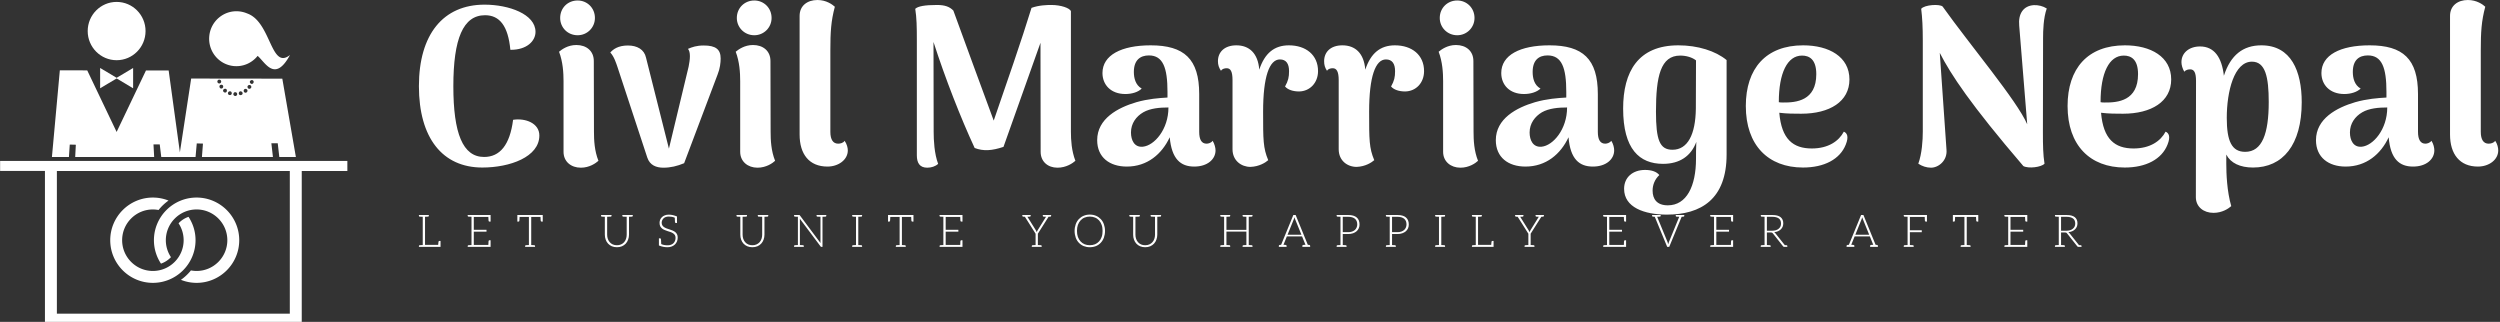
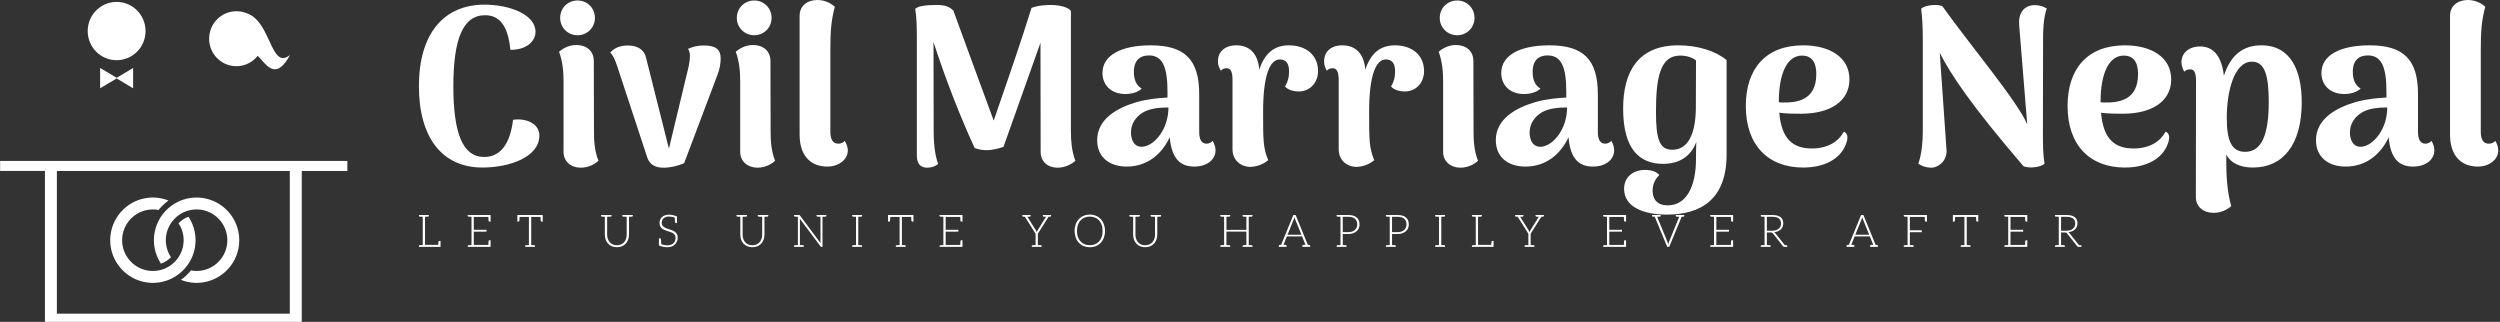
<svg xmlns="http://www.w3.org/2000/svg" data-v-423bf9ae="" viewBox="0 0 699 90" class="iconLeftSlogan">
  <rect x="0" y="0" width="699" height="90" fill="#333333" stroke="none" />
  <g data-v-423bf9ae="" id="5d439230-d9aa-4137-a0f4-a9e3f1180db6" fill="white" transform="matrix(4.478,0,0,4.478,114.173,-21.313)">
    <path d="M4.62 15.22C6.34 15.22 8.18 14.56 8.18 13.22C8.18 12.45 7.31 12.12 6.54 12.24C6.34 13.82 5.71 14.56 4.73 14.56C3.40 14.56 2.81 13.09 2.81 10.14C2.81 7.18 3.42 5.71 4.79 5.71C5.70 5.71 6.23 6.38 6.37 7.87C7.41 7.88 7.94 7.31 7.94 6.75C7.94 5.64 6.27 5.05 4.76 5.05C2.18 5.05 0.66 6.90 0.66 10.14C0.66 13.37 2.13 15.22 4.62 15.22ZM10.57 6.96C11.17 6.96 11.65 6.48 11.65 5.88C11.65 5.26 11.17 4.79 10.57 4.79C9.95 4.79 9.48 5.26 9.48 5.88C9.48 6.48 9.95 6.96 10.57 6.96ZM11.59 12.98L11.58 8.57C11.58 7.94 11.12 7.57 10.49 7.57C9.95 7.57 9.58 7.85 9.41 7.99C9.65 8.62 9.69 9.30 9.69 9.83L9.69 14.24C9.69 14.85 10.16 15.23 10.77 15.23C11.31 15.23 11.70 14.95 11.87 14.80C11.62 14.18 11.59 13.51 11.59 12.98ZM18.45 7.60C17.99 7.60 17.72 7.70 17.46 7.81C17.54 7.91 17.58 8.05 17.58 8.27C17.58 8.50 17.54 8.69 17.50 8.92L16.27 14.04L14.84 8.36C14.73 7.85 14.29 7.60 13.71 7.60C13.10 7.60 12.78 7.84 12.61 8.04C12.85 8.29 12.98 8.72 13.06 8.95L14.92 14.60C15.08 15.08 15.48 15.23 15.93 15.23C16.37 15.23 16.79 15.13 17.22 14.95L19.31 9.41C19.46 9.04 19.50 8.67 19.50 8.41C19.50 7.84 19.19 7.60 18.45 7.60ZM21.60 6.96C22.20 6.96 22.68 6.48 22.68 5.88C22.68 5.26 22.20 4.79 21.60 4.79C20.99 4.79 20.51 5.26 20.51 5.88C20.51 6.48 20.99 6.96 21.60 6.96ZM22.62 12.98L22.61 8.57C22.61 7.94 22.15 7.57 21.52 7.57C20.99 7.57 20.61 7.85 20.44 7.99C20.68 8.62 20.72 9.30 20.72 9.83L20.72 14.24C20.72 14.85 21.20 15.23 21.80 15.23C22.34 15.23 22.74 14.95 22.90 14.80C22.65 14.18 22.62 13.51 22.62 12.98ZM26.17 15.16C26.85 15.16 27.44 14.74 27.44 14.15C27.44 13.99 27.38 13.75 27.24 13.55C27.16 13.69 26.96 13.73 26.84 13.73C26.52 13.73 26.35 13.48 26.35 12.99L26.35 7.91C26.35 6.75 26.39 6.08 26.63 5.18C26.47 5.04 26.10 4.76 25.54 4.76C24.91 4.76 24.43 5.12 24.43 5.75L24.43 13.16C24.43 14.39 25.03 15.16 26.17 15.16ZM41.37 12.98L41.37 5.46C41.30 5.26 40.74 5.07 40.15 5.07C39.89 5.07 39.38 5.08 38.91 5.25C38.33 7.15 37.28 10.18 36.55 12.29C35.73 10.09 34.89 7.76 34.03 5.42C33.80 5.18 33.50 5.07 33.01 5.07C32.24 5.07 31.82 5.15 31.65 5.31C31.74 5.88 31.75 6.43 31.75 7.27L31.75 14.46C31.75 14.92 31.92 15.23 32.40 15.23C32.65 15.23 32.91 15.15 33.08 14.99C32.84 14.36 32.80 13.51 32.80 12.99L32.79 7.38C33.52 9.65 34.50 12.15 35.36 14C35.91 14.21 36.44 14.17 37.16 13.93L39.47 7.43L39.48 14.24C39.48 14.85 39.93 15.23 40.53 15.23C41.08 15.23 41.48 14.95 41.65 14.80C41.41 14.18 41.37 13.51 41.37 12.98ZM50.22 13.55C50.12 13.69 49.94 13.73 49.84 13.73C49.53 13.73 49.38 13.48 49.38 12.99L49.38 10.63C49.38 8.44 48.44 7.59 46.35 7.59C44.52 7.59 43.34 8.20 43.34 9.32C43.34 10.05 43.86 10.63 44.77 10.63C45.18 10.63 45.57 10.51 45.79 10.29C45.40 10.07 45.30 9.63 45.30 9.25C45.30 8.51 45.70 8.22 46.24 8.22C47.12 8.22 47.40 8.99 47.40 10.50L47.40 10.85C46.87 10.88 46.20 10.93 45.46 11.14C44.30 11.48 43.01 12.17 43.01 13.51C43.01 14.59 43.79 15.16 44.86 15.16C46.14 15.16 47.05 14.38 47.54 13.33C47.66 14.69 48.22 15.16 49.07 15.16C49.90 15.16 50.40 14.70 50.40 14.15C50.40 13.99 50.34 13.75 50.22 13.55ZM45.86 13.92C45.33 13.97 45.12 13.51 45.12 13.03C45.12 12.47 45.44 12.03 45.89 11.77C46.33 11.52 46.91 11.47 47.46 11.47C47.46 12.84 46.58 13.85 45.86 13.92ZM54.98 7.59C54.07 7.59 53.47 8.08 53.13 9.11C53.05 8.08 52.50 7.59 51.70 7.59C50.96 7.59 50.55 8.01 50.55 8.58C50.55 8.81 50.61 8.99 50.74 9.18C50.82 9.04 51.00 9.02 51.10 9.02C51.34 9.02 51.46 9.23 51.46 9.76L51.46 14.08C51.46 14.78 52.00 15.18 52.58 15.18C53.13 15.16 53.52 14.91 53.69 14.76C53.37 14 53.37 13.50 53.37 11.73C53.37 9.55 53.76 8.47 54.42 8.47C54.81 8.47 54.99 8.74 54.99 9.20C54.99 9.58 54.94 9.80 54.74 10.16C54.91 10.36 55.23 10.47 55.62 10.47C56.29 10.46 56.80 9.93 56.80 9.20C56.80 8.19 56.04 7.59 54.98 7.59ZM61.60 7.59C60.69 7.59 60.09 8.08 59.75 9.11C59.67 8.08 59.12 7.59 58.32 7.59C57.58 7.59 57.18 8.01 57.18 8.58C57.18 8.81 57.23 8.99 57.36 9.18C57.44 9.04 57.62 9.02 57.72 9.02C57.96 9.02 58.09 9.23 58.09 9.76L58.09 14.08C58.09 14.78 58.62 15.18 59.21 15.18C59.75 15.16 60.14 14.91 60.31 14.76C59.99 14 59.99 13.50 59.99 11.73C59.99 9.55 60.38 8.47 61.04 8.47C61.43 8.47 61.61 8.74 61.61 9.20C61.61 9.58 61.56 9.80 61.36 10.16C61.53 10.36 61.85 10.47 62.24 10.47C62.92 10.46 63.42 9.93 63.42 9.20C63.42 8.19 62.66 7.59 61.60 7.59ZM65.49 6.96C66.09 6.96 66.57 6.48 66.57 5.88C66.57 5.26 66.09 4.79 65.49 4.79C64.88 4.79 64.40 5.26 64.40 5.88C64.40 6.48 64.88 6.96 65.49 6.96ZM66.51 12.98L66.50 8.57C66.50 7.94 66.04 7.57 65.41 7.57C64.88 7.57 64.50 7.85 64.33 7.99C64.57 8.62 64.61 9.30 64.61 9.83L64.61 14.24C64.61 14.85 65.09 15.23 65.69 15.23C66.23 15.23 66.63 14.95 66.79 14.80C66.54 14.18 66.51 13.51 66.51 12.98ZM75.11 13.55C75.01 13.69 74.83 13.73 74.73 13.73C74.42 13.73 74.27 13.48 74.27 12.99L74.27 10.63C74.27 8.44 73.33 7.59 71.25 7.59C69.41 7.59 68.24 8.20 68.24 9.32C68.24 10.05 68.75 10.63 69.66 10.63C70.07 10.63 70.46 10.51 70.69 10.29C70.29 10.07 70.20 9.63 70.20 9.25C70.20 8.51 70.59 8.22 71.13 8.22C72.02 8.22 72.30 8.99 72.30 10.50L72.30 10.85C71.76 10.88 71.09 10.93 70.35 11.14C69.19 11.48 67.90 12.17 67.90 13.51C67.90 14.59 68.68 15.16 69.75 15.16C71.04 15.16 71.95 14.38 72.44 13.33C72.55 14.69 73.11 15.16 73.96 15.16C74.79 15.16 75.29 14.70 75.29 14.15C75.29 13.99 75.24 13.75 75.11 13.55ZM70.76 13.92C70.22 13.97 70.01 13.51 70.01 13.03C70.01 12.47 70.34 12.03 70.78 11.77C71.22 11.52 71.81 11.47 72.35 11.47C72.35 12.84 71.47 13.85 70.76 13.92ZM78.58 18.16C80.72 18.16 82.31 17.19 82.31 14.41L82.31 8.51C81.62 7.94 80.51 7.59 79.30 7.59C76.78 7.59 75.85 9.24 75.85 11.54C75.85 14.07 76.87 14.99 78.34 14.99C79.39 14.99 80.09 14.50 80.42 13.62C80.40 13.96 80.40 14.42 80.40 14.67C80.40 16.39 79.81 17.58 78.64 17.58C77.95 17.58 77.69 17.18 77.69 16.66C77.69 16.30 77.83 15.95 78.11 15.69C77.94 15.48 77.63 15.37 77.22 15.37C76.45 15.37 75.91 15.83 75.91 16.55C75.91 17.71 77.17 18.16 78.58 18.16ZM78.93 14.11C78.13 14.11 77.90 13.50 77.90 11.73C77.90 9.52 78.19 8.23 79.41 8.23C79.79 8.23 80.16 8.34 80.40 8.53L80.39 11.54C80.37 13.16 79.88 14.11 78.93 14.11ZM89.63 12.98C89.32 13.57 88.66 14.03 87.63 14.03C86.46 14.03 85.74 13.45 85.60 11.80C86.09 11.86 86.53 11.86 86.97 11.86C88.75 11.86 89.98 11.10 89.98 9.72C89.98 8.30 88.70 7.59 87.09 7.59C84.77 7.59 83.51 9.03 83.51 11.38C83.51 13.83 84.91 15.22 87.08 15.22C88.41 15.22 89.39 14.70 89.75 13.79C89.96 13.27 89.82 13.06 89.63 12.98ZM87.02 8.23C87.47 8.23 87.91 8.46 87.91 9.39C87.91 11.05 86.66 11.17 85.83 11.16C85.74 11.16 85.65 11.16 85.57 11.14L85.57 11.13C85.57 9.32 86.10 8.23 87.02 8.23ZM95.07 15.23C95.55 15.23 96.10 14.78 96.04 14.11L95.62 8.06C96.31 9.41 97.54 11.28 100.84 15.13C101.16 15.30 101.96 15.20 102.16 14.98C102.07 14.41 102.06 13.86 102.06 13.02L102.07 7.13C102.07 6.68 102.09 5.88 102.30 5.29C102.07 5.14 101.77 5.07 101.50 5.08C100.83 5.12 100.51 5.63 100.58 6.36L101.08 12.52C100.45 11.05 97.50 7.56 95.80 5.17C95.63 5.00 94.67 5.05 94.46 5.31C94.53 5.88 94.56 6.45 94.56 7.29L94.56 12.98C94.56 13.50 94.51 14.35 94.28 14.98C94.50 15.13 94.79 15.23 95.07 15.23ZM109.72 12.98C109.41 13.57 108.75 14.03 107.72 14.03C106.55 14.03 105.83 13.45 105.69 11.80C106.18 11.86 106.62 11.86 107.06 11.86C108.84 11.86 110.07 11.10 110.07 9.72C110.07 8.30 108.79 7.59 107.18 7.59C104.86 7.59 103.60 9.03 103.60 11.38C103.60 13.83 105 15.22 107.17 15.22C108.50 15.22 109.48 14.70 109.84 13.79C110.05 13.27 109.91 13.06 109.72 12.98ZM107.11 8.23C107.56 8.23 108.00 8.46 108.00 9.39C108.00 11.05 106.75 11.17 105.92 11.16C105.83 11.16 105.74 11.16 105.66 11.14L105.66 11.13C105.66 9.32 106.19 8.23 107.11 8.23ZM115.70 7.59C114.56 7.59 113.78 8.19 113.36 9.49C113.23 8.34 112.76 7.66 111.87 7.66C111.19 7.66 110.71 8.06 110.71 8.64C110.71 8.81 110.77 9.04 110.89 9.24C110.98 9.11 111.16 9.09 111.26 9.09C111.51 9.09 111.62 9.31 111.62 9.81L111.61 17.07C111.61 17.68 112.10 18.05 112.71 18.05C113.26 18.05 113.65 17.78 113.82 17.63C113.55 16.70 113.51 15.60 113.51 14.97L113.51 14.41C113.78 14.94 114.37 15.22 115.18 15.22C117.03 15.22 118.22 13.82 118.22 11.14C118.22 9.20 117.56 7.59 115.70 7.59ZM114.69 14.24C113.85 14.24 113.54 13.57 113.54 12.12C113.54 10.47 114.00 8.61 115.11 8.61C115.95 8.61 116.16 9.56 116.16 11.13C116.16 13.10 115.75 14.24 114.69 14.24ZM126.32 13.55C126.22 13.69 126.04 13.73 125.94 13.73C125.64 13.73 125.48 13.48 125.48 12.99L125.48 10.63C125.48 8.44 124.54 7.59 122.46 7.59C120.62 7.59 119.45 8.20 119.45 9.32C119.45 10.05 119.97 10.63 120.88 10.63C121.28 10.63 121.67 10.51 121.90 10.29C121.51 10.07 121.41 9.63 121.41 9.25C121.41 8.51 121.80 8.22 122.35 8.22C123.23 8.22 123.51 8.99 123.51 10.50L123.51 10.85C122.98 10.88 122.30 10.93 121.56 11.14C120.40 11.48 119.11 12.17 119.11 13.51C119.11 14.59 119.90 15.16 120.96 15.16C122.25 15.16 123.16 14.38 123.65 13.33C123.76 14.69 124.32 15.16 125.17 15.16C126 15.16 126.50 14.70 126.50 14.15C126.50 13.99 126.45 13.75 126.32 13.55ZM121.97 13.92C121.44 13.97 121.23 13.51 121.23 13.03C121.23 12.47 121.55 12.03 122.00 11.77C122.43 11.52 123.02 11.47 123.56 11.47C123.56 12.84 122.68 13.85 121.97 13.92ZM129.22 15.16C129.91 15.16 130.49 14.74 130.49 14.15C130.49 13.99 130.44 13.75 130.30 13.55C130.21 13.69 130.02 13.73 129.89 13.73C129.57 13.73 129.40 13.48 129.40 12.99L129.40 7.91C129.40 6.75 129.44 6.08 129.68 5.18C129.53 5.04 129.15 4.76 128.59 4.76C127.96 4.76 127.48 5.12 127.48 5.75L127.48 13.16C127.48 14.39 128.09 15.16 129.22 15.16Z" />
  </g>
  <g data-v-423bf9ae="" id="4754cb15-d467-48e2-bc90-4fb7d72527ac" transform="matrix(1.086,0,0,1.086,-6.047,-11.997)" stroke="none" fill="white">
    <path d="M5.596 52.479v2.585h11.542v39.319h66.116V55.064H95v-2.585H5.596zm14.616 39.319V55.064h59.97v36.734h-59.97z" />
    <path d="M56.18 61.908c-6.055 0-10.981 4.927-10.981 10.982 0 2.227.67 4.298 1.814 6.03a6.367 6.367 0 0 0 2.568-1.665 7.868 7.868 0 0 1-1.318-4.365c0-4.366 3.552-7.918 7.917-7.918s7.917 3.552 7.917 7.918-3.552 7.917-7.917 7.917c-.497 0-.981-.052-1.453-.14a12.518 12.518 0 0 1-2.581 2.426c1.25.496 2.609.778 4.034.778 6.055 0 10.981-4.926 10.981-10.981.001-6.055-4.926-10.982-10.981-10.982z" />
    <path d="M54.105 66.871a6.386 6.386 0 0 0-2.569 1.664 7.87 7.87 0 0 1 1.312 4.355c0 4.366-3.552 7.917-7.917 7.917s-7.917-3.552-7.917-7.917c0-4.366 3.552-7.918 7.917-7.918.499 0 .986.052 1.46.141.74-.93 1.603-1.749 2.565-2.43a10.907 10.907 0 0 0-4.025-.775c-6.055 0-10.981 4.927-10.981 10.982s4.926 10.981 10.981 10.981 10.981-4.926 10.981-10.981c0-2.222-.668-4.288-1.807-6.019zM69.192 14.506a6.989 6.989 0 0 0-2.058-.529c-3.858-.383-7.297 2.455-7.683 6.342-.386 3.887 2.427 7.35 6.285 7.733 2.449.243 4.725-.817 6.162-2.616 1.95 1.638 4.425 6.99 8.335-.233-4.994 4.003-4.819-8.532-11.041-10.697z" />
    <ellipse cx="35.594" cy="19.044" rx="7.447" ry="7.504" />
    <path d="M39.841 28.543l-4.246 2.537-4.247-2.537v5.236l4.247-2.536 4.246 2.536z" />
-     <path d="M78.251 31.299l-23.464-.03-2.906 19.003-2.89-21.084-5.837-.006-7.56 15.836-7.568-15.852-7.053-.007-2.035 22.303h4.378l.212-3.194 1.563.04-.162 3.154h20.33l-.174-3.23h1.609l.391 3.23h8.83l.311-3.49 1.596.043-.264 3.448h18.278l-.401-3.526h1.642l.399 3.526h4.268l-3.493-20.164zm-16.718.851c-.036-.31.16-.575.431-.592.271-.016.512.157.533.388.075.22-.075.476-.33.57-.255.096-.541-.068-.634-.366zm.614 1.459c-.157-.27-.079-.581.169-.691.248-.111.547-.039.661.162.097.214.088.477-.126.66-.197.172-.563.15-.704-.131zm1.766 1.053c-.141.248-.453.292-.699.104-.253-.181-.28-.505-.077-.705.186-.182.484-.211.677-.077.186.143.226.453.099.678zm1.314.507c-.051.267-.335.42-.632.336-.302-.07-.412-.424-.297-.654.126-.258.377-.327.61-.28.228.061.37.331.319.598zm.912.595c-.307-.022-.526-.262-.49-.532.036-.27.257-.475.492-.453.236 0 .454.176.489.453a.488.488 0 0 1-.491.532zm1.539-.253c-.294.089-.57-.048-.621-.328-.047-.256.094-.542.321-.611.228-.067.504.073.614.308.12.259-.02.542-.314.631zm1.397-.695c-.236.2-.584.088-.706-.14-.137-.25-.049-.5.128-.658.181-.151.483-.11.67.087s.148.517-.092.711zm1.109-1.11c-.196.239-.519.279-.718.093s-.239-.484-.086-.663c.131-.193.404-.267.651-.139.237.122.327.455.153.709zm.67-1.424c-.094.297-.376.446-.624.336-.249-.11-.396-.381-.324-.602a.546.546 0 0 1 .578-.346c.265.034.482.319.37.612z" />
  </g>
  <g data-v-423bf9ae="" id="7e38cb89-a127-4182-8c83-a0aa05fecdbf" fill="white" transform="matrix(0.9,0,0,0.9,116.498,56.588)">
    <path d="M7.07 11.97C6.87 11.97 6.79 12.08 6.78 12.31C6.78 12.32 6.78 12.38 6.76 12.43C6.75 12.49 6.75 12.59 6.73 12.71C6.72 12.84 6.71 13.01 6.69 13.20L2.60 13.20L2.60 4.47C2.77 4.47 2.91 4.45 3.05 4.45C3.19 4.45 3.30 4.44 3.37 4.44L3.50 4.44C3.68 4.42 3.78 4.34 3.78 4.19L3.78 3.92L2.60 3.92L1.89 3.92L0.70 3.92L0.70 4.19C0.70 4.34 0.80 4.42 0.98 4.44L1.12 4.44C1.19 4.44 1.29 4.45 1.43 4.45C1.57 4.45 1.72 4.47 1.89 4.47L1.89 13.26C1.72 13.26 1.57 13.27 1.43 13.27C1.29 13.27 1.19 13.29 1.12 13.29L0.98 13.29C0.80 13.30 0.70 13.38 0.70 13.54L0.70 13.82L1.89 13.82L7.17 13.82L7.29 13.82L7.42 13.82L7.42 13.55L7.42 12.99L7.42 11.97L7.14 11.97ZM17.04 3.92L15.85 3.92L15.85 4.19C15.85 4.34 15.95 4.42 16.13 4.44L16.27 4.44C16.34 4.44 16.44 4.45 16.58 4.45C16.72 4.45 16.87 4.47 17.04 4.47L17.04 13.26C16.87 13.26 16.72 13.27 16.58 13.27C16.44 13.27 16.34 13.29 16.27 13.29L16.13 13.29C15.95 13.30 15.86 13.38 15.86 13.54L15.86 13.82L17.04 13.82L22.97 13.82L22.97 13.22L22.97 11.76L22.62 11.76C22.43 11.76 22.34 11.89 22.33 12.11C22.33 12.14 22.32 12.19 22.32 12.29C22.32 12.39 22.32 12.53 22.30 12.74C22.29 12.95 22.27 13.09 22.27 13.22L17.75 13.22L17.75 9.09L21.70 9.09L21.70 8.51L17.75 8.51L17.75 4.51L22.27 4.51C22.30 5.12 22.33 5.50 22.33 5.63C22.34 5.85 22.43 5.96 22.62 5.96L22.97 5.96L22.97 4.51L22.97 3.92ZM39.07 3.92L38.88 3.92L31.58 3.92L31.37 3.92L31.28 3.92L31.28 5.96L31.63 5.96C31.82 5.96 31.91 5.85 31.92 5.63C31.92 5.53 31.95 5.17 31.98 4.52L34.87 4.52L34.87 13.26C34.71 13.26 34.57 13.27 34.43 13.27C34.29 13.27 34.17 13.29 34.10 13.29L33.98 13.29C33.80 13.30 33.70 13.38 33.70 13.54L33.70 13.82L34.87 13.82L35.59 13.82L36.78 13.82L36.78 13.54C36.78 13.38 36.68 13.30 36.50 13.29L36.36 13.29C36.29 13.29 36.19 13.27 36.05 13.27C35.91 13.27 35.76 13.26 35.59 13.26L35.59 4.52L38.47 4.52C38.51 5.24 38.53 5.60 38.53 5.63C38.54 5.85 38.64 5.96 38.84 5.96L39.17 5.96L39.17 3.92ZM65.97 3.92L65.25 3.92L63.90 3.92L63.90 4.19C63.90 4.34 63.99 4.42 64.18 4.44L64.34 4.44C64.44 4.44 64.58 4.45 64.75 4.45C64.92 4.45 65.09 4.47 65.25 4.47L65.25 10.04C65.25 10.50 65.18 10.92 65.04 11.33C64.90 11.73 64.71 12.08 64.44 12.38C64.18 12.67 63.87 12.89 63.49 13.06C63.11 13.23 62.69 13.31 62.22 13.31C61.74 13.31 61.31 13.23 60.93 13.06C60.55 12.89 60.23 12.66 59.98 12.36C59.71 12.07 59.53 11.72 59.39 11.33C59.25 10.93 59.18 10.50 59.18 10.04L59.18 4.47C59.35 4.47 59.51 4.45 59.68 4.45C59.85 4.45 59.99 4.44 60.09 4.44L60.26 4.44C60.44 4.42 60.54 4.34 60.54 4.19L60.54 3.92L59.18 3.92L58.46 3.92L57.29 3.92L57.29 4.19C57.29 4.34 57.37 4.42 57.55 4.44L57.69 4.44C57.76 4.44 57.86 4.45 58.00 4.45C58.14 4.45 58.30 4.47 58.46 4.47L58.46 10.04C58.46 10.58 58.55 11.09 58.72 11.56C58.88 12.04 59.14 12.46 59.46 12.81C59.78 13.16 60.19 13.44 60.65 13.64C61.11 13.83 61.64 13.93 62.22 13.93C62.79 13.93 63.31 13.83 63.77 13.64C64.23 13.44 64.64 13.16 64.96 12.81C65.28 12.46 65.53 12.04 65.70 11.56C65.87 11.09 65.97 10.58 65.97 10.04L65.97 4.47C66.14 4.47 66.28 4.45 66.42 4.45C66.56 4.45 66.67 4.44 66.74 4.44L66.86 4.44C67.05 4.42 67.14 4.34 67.14 4.19L67.14 3.92ZM80.89 9.91C80.75 9.65 80.56 9.39 80.32 9.21C80.08 9.03 79.83 8.88 79.53 8.75C79.24 8.62 78.92 8.51 78.61 8.41C78.30 8.32 77.99 8.20 77.70 8.11C77.41 7.99 77.14 7.87 76.90 7.71C76.66 7.56 76.48 7.38 76.34 7.15C76.20 6.93 76.12 6.65 76.12 6.31C76.12 6.06 76.17 5.82 76.27 5.59C76.37 5.35 76.51 5.15 76.69 4.97C76.87 4.79 77.10 4.65 77.38 4.55C77.66 4.45 77.97 4.40 78.33 4.40C79.00 4.40 79.62 4.51 80.18 4.75C80.22 5.54 80.25 5.99 80.25 6.06C80.26 6.29 80.35 6.41 80.54 6.41L80.88 6.41L80.88 4.38C80.00 4.00 79.16 3.81 78.33 3.81C77.87 3.81 77.46 3.88 77.10 4.02C76.73 4.16 76.44 4.34 76.20 4.58C75.96 4.82 75.77 5.08 75.64 5.39C75.52 5.70 75.46 6.02 75.46 6.36C75.46 6.78 75.53 7.14 75.67 7.42C75.81 7.70 76.01 7.92 76.24 8.12C76.48 8.32 76.73 8.46 77.03 8.58C77.32 8.71 77.64 8.82 77.95 8.92C78.26 9.02 78.55 9.11 78.86 9.21C79.16 9.31 79.42 9.45 79.66 9.60C79.90 9.76 80.08 9.94 80.22 10.16C80.36 10.39 80.43 10.68 80.43 11.03C80.43 11.35 80.37 11.66 80.26 11.94C80.15 12.22 80.00 12.46 79.79 12.67C79.58 12.88 79.31 13.05 79.00 13.16C78.69 13.29 78.34 13.33 77.95 13.33C77.17 13.33 76.51 13.20 75.98 12.95C75.96 12.75 75.96 12.54 75.95 12.32C75.94 12.10 75.94 11.91 75.92 11.76C75.91 11.61 75.91 11.52 75.91 11.51C75.89 11.28 75.80 11.17 75.60 11.17L75.26 11.17L75.26 13.02L75.26 13.20L75.26 13.38C76.12 13.75 77.00 13.93 77.92 13.93C78.43 13.93 78.88 13.85 79.27 13.69C79.66 13.54 80.00 13.31 80.26 13.05C80.53 12.78 80.75 12.46 80.89 12.10C81.03 11.73 81.10 11.34 81.10 10.92C81.10 10.51 81.03 10.18 80.89 9.91ZM108.05 3.92L107.34 3.92L105.98 3.92L105.98 4.19C105.98 4.34 106.08 4.42 106.26 4.44L106.43 4.44C106.53 4.44 106.67 4.45 106.83 4.45C107.00 4.45 107.17 4.47 107.34 4.47L107.34 10.04C107.34 10.50 107.27 10.92 107.13 11.33C106.99 11.73 106.79 12.08 106.53 12.38C106.26 12.67 105.95 12.89 105.57 13.06C105.20 13.23 104.78 13.31 104.30 13.31C103.82 13.31 103.39 13.23 103.01 13.06C102.63 12.89 102.31 12.66 102.06 12.36C101.79 12.07 101.61 11.72 101.47 11.33C101.33 10.93 101.26 10.50 101.26 10.04L101.26 4.47C101.43 4.47 101.60 4.45 101.77 4.45C101.93 4.45 102.07 4.44 102.17 4.44L102.34 4.44C102.52 4.42 102.62 4.34 102.62 4.19L102.62 3.92L101.26 3.92L100.55 3.92L99.37 3.92L99.37 4.19C99.37 4.34 99.46 4.42 99.64 4.44L99.78 4.44C99.85 4.44 99.95 4.45 100.09 4.45C100.23 4.45 100.38 4.47 100.55 4.47L100.55 10.04C100.55 10.58 100.63 11.09 100.80 11.56C100.97 12.04 101.22 12.46 101.54 12.81C101.86 13.16 102.27 13.44 102.73 13.64C103.19 13.83 103.73 13.93 104.30 13.93C104.87 13.93 105.39 13.83 105.85 13.64C106.32 13.44 106.72 13.16 107.04 12.81C107.37 12.46 107.62 12.04 107.79 11.56C107.95 11.09 108.05 10.58 108.05 10.04L108.05 4.47C108.22 4.47 108.36 4.45 108.50 4.45C108.64 4.45 108.75 4.44 108.82 4.44L108.95 4.44C109.13 4.42 109.23 4.34 109.23 4.19L109.23 3.92ZM126.08 3.92L125.45 3.92L124.24 3.92L124.24 4.19C124.24 4.34 124.33 4.42 124.52 4.44L124.66 4.44C124.73 4.44 124.84 4.45 124.98 4.45C125.12 4.45 125.29 4.47 125.45 4.47L125.45 12.22C125.45 12.35 125.45 12.49 125.47 12.63L119.06 4.05C119.01 3.99 118.99 3.95 118.94 3.93C118.90 3.92 118.86 3.91 118.79 3.91L118.44 3.91L117.25 3.91L117.25 4.19C117.25 4.34 117.35 4.42 117.53 4.44L117.67 4.44C117.74 4.44 117.84 4.45 117.98 4.45C118.12 4.45 118.27 4.47 118.44 4.47L118.44 13.26C118.27 13.26 118.12 13.27 117.98 13.27C117.84 13.27 117.74 13.29 117.67 13.29L117.53 13.29C117.35 13.30 117.25 13.38 117.25 13.54L117.25 13.82L118.44 13.82L119.06 13.82L120.27 13.82L120.27 13.54C120.27 13.38 120.18 13.30 119.99 13.29L119.85 13.29C119.78 13.29 119.66 13.27 119.52 13.27C119.38 13.27 119.22 13.26 119.06 13.26L119.06 5.49C119.06 5.36 119.06 5.22 119.04 5.08L125.48 13.68C125.55 13.78 125.62 13.82 125.73 13.82L126.08 13.82L126.08 4.47C126.25 4.47 126.39 4.45 126.53 4.45C126.67 4.45 126.78 4.44 126.85 4.44L126.98 4.44C127.16 4.42 127.26 4.34 127.26 4.19L127.26 3.92ZM138.11 4.44C138.29 4.42 138.38 4.34 138.38 4.19L138.38 3.91L137.20 3.91L136.49 3.91L135.30 3.91L135.30 4.19C135.30 4.34 135.39 4.42 135.58 4.44L135.72 4.44C135.79 4.44 135.88 4.45 136.02 4.45C136.16 4.45 136.32 4.47 136.49 4.47L136.49 13.26C136.32 13.26 136.16 13.27 136.02 13.27C135.88 13.27 135.79 13.29 135.72 13.29L135.58 13.29C135.39 13.30 135.30 13.38 135.30 13.54L135.30 13.82L136.49 13.82L137.20 13.82L138.38 13.82L138.38 13.54C138.38 13.38 138.29 13.30 138.11 13.29L137.97 13.29C137.90 13.29 137.80 13.27 137.66 13.27C137.52 13.27 137.37 13.26 137.20 13.26L137.20 4.47C137.37 4.47 137.52 4.45 137.66 4.45C137.80 4.45 137.90 4.44 137.97 4.44ZM154.24 3.92L154.04 3.92L146.75 3.92L146.54 3.92L146.44 3.92L146.44 5.96L146.79 5.96C146.99 5.96 147.07 5.85 147.08 5.63C147.08 5.53 147.11 5.17 147.14 4.52L150.04 4.52L150.04 13.26C149.87 13.26 149.73 13.27 149.59 13.27C149.45 13.27 149.34 13.29 149.27 13.29L149.14 13.29C148.96 13.30 148.86 13.38 148.86 13.54L148.86 13.82L150.04 13.82L150.75 13.82L151.94 13.82L151.94 13.54C151.94 13.38 151.84 13.30 151.66 13.29L151.52 13.29C151.45 13.29 151.35 13.27 151.21 13.27C151.07 13.27 150.92 13.26 150.75 13.26L150.75 4.52L153.64 4.52C153.68 5.24 153.69 5.60 153.69 5.63C153.71 5.85 153.80 5.96 154 5.96L154.34 5.96L154.34 3.92ZM163.63 3.92L162.44 3.92L162.44 4.19C162.44 4.34 162.54 4.42 162.72 4.44L162.86 4.44C162.93 4.44 163.03 4.45 163.17 4.45C163.31 4.45 163.46 4.47 163.63 4.47L163.63 13.26C163.46 13.26 163.31 13.27 163.17 13.27C163.03 13.27 162.93 13.29 162.86 13.29L162.72 13.29C162.54 13.30 162.46 13.38 162.46 13.54L162.46 13.82L163.63 13.82L169.57 13.82L169.57 13.22L169.57 11.76L169.22 11.76C169.02 11.76 168.94 11.89 168.92 12.11C168.92 12.14 168.91 12.19 168.91 12.29C168.91 12.39 168.91 12.53 168.90 12.74C168.88 12.95 168.87 13.09 168.87 13.22L164.35 13.22L164.35 9.09L168.29 9.09L168.29 8.51L164.35 8.51L164.35 4.51L168.87 4.51C168.90 5.12 168.92 5.50 168.92 5.63C168.94 5.85 169.02 5.96 169.22 5.96L169.57 5.96L169.57 4.51L169.57 3.92ZM196.66 3.92L196.59 3.92L196.03 3.92L195.92 3.92L194.52 3.92L194.52 4.19C194.52 4.34 194.61 4.42 194.80 4.44L194.91 4.44C194.96 4.44 195.03 4.45 195.15 4.45C195.26 4.45 195.38 4.47 195.52 4.47L192.93 8.64C192.86 8.75 192.81 8.85 192.77 8.95C192.72 9.04 192.68 9.16 192.64 9.25C192.60 9.16 192.56 9.04 192.51 8.95C192.47 8.85 192.42 8.75 192.35 8.64L189.74 4.47C189.88 4.47 190.01 4.45 190.12 4.45C190.23 4.45 190.32 4.44 190.37 4.44L190.47 4.44C190.65 4.42 190.75 4.34 190.75 4.19L190.75 3.92L189.35 3.92L189.24 3.92L188.68 3.92L188.61 3.92L188.16 3.92L188.16 4.19C188.16 4.34 188.26 4.42 188.44 4.44C188.68 4.45 188.86 4.47 188.96 4.47L192.28 9.73L192.28 13.26C192.11 13.26 191.95 13.27 191.81 13.27C191.67 13.27 191.58 13.29 191.51 13.29L191.38 13.29C191.20 13.30 191.10 13.38 191.10 13.54L191.10 13.82L192.28 13.82L192.99 13.82L194.17 13.82L194.17 13.54C194.17 13.38 194.08 13.30 193.90 13.29L193.76 13.29C193.69 13.29 193.59 13.27 193.45 13.27C193.31 13.27 193.16 13.26 192.99 13.26L192.99 9.73L196.31 4.47C196.42 4.47 196.59 4.45 196.83 4.44C197.01 4.42 197.11 4.34 197.11 4.19L197.11 3.92ZM213.85 8.86C213.85 8.11 213.72 7.41 213.50 6.79C213.28 6.17 212.95 5.64 212.53 5.19C212.11 4.75 211.62 4.40 211.05 4.16C210.48 3.92 209.82 3.79 209.12 3.79C208.42 3.79 207.79 3.92 207.21 4.16C206.64 4.40 206.14 4.75 205.72 5.19C205.30 5.64 204.97 6.17 204.75 6.79C204.53 7.41 204.40 8.11 204.40 8.86C204.40 9.63 204.53 10.33 204.75 10.95C204.97 11.56 205.30 12.10 205.72 12.54C206.14 12.99 206.64 13.33 207.21 13.57C207.79 13.80 208.42 13.93 209.12 13.93C209.82 13.93 210.48 13.80 211.05 13.57C211.62 13.33 212.11 12.99 212.53 12.54C212.95 12.10 213.28 11.56 213.50 10.95C213.72 10.33 213.85 9.63 213.85 8.86ZM213.09 8.86C213.09 9.56 213.01 10.18 212.81 10.72C212.62 11.27 212.35 11.75 212.00 12.12C211.65 12.50 211.23 12.81 210.74 13.01C210.25 13.20 209.72 13.30 209.12 13.30C208.53 13.30 208.00 13.20 207.51 13.01C207.02 12.81 206.60 12.50 206.25 12.12C205.90 11.75 205.62 11.27 205.42 10.72C205.23 10.18 205.14 9.56 205.14 8.86C205.14 8.18 205.23 7.55 205.42 7.00C205.62 6.45 205.90 5.98 206.25 5.60C206.60 5.22 207.02 4.91 207.51 4.72C208.00 4.52 208.53 4.41 209.12 4.41C209.72 4.41 210.25 4.52 210.74 4.72C211.23 4.91 211.65 5.22 212.00 5.60C212.35 5.98 212.62 6.45 212.81 7.00C213.01 7.55 213.09 8.18 213.09 8.86ZM230.09 3.92L229.38 3.92L228.02 3.92L228.02 4.19C228.02 4.34 228.12 4.42 228.30 4.44L228.47 4.44C228.56 4.44 228.70 4.45 228.87 4.45C229.04 4.45 229.21 4.47 229.38 4.47L229.38 10.04C229.38 10.50 229.31 10.92 229.17 11.33C229.03 11.73 228.83 12.08 228.56 12.38C228.30 12.67 227.99 12.89 227.61 13.06C227.23 13.23 226.81 13.31 226.34 13.31C225.86 13.31 225.43 13.23 225.05 13.06C224.67 12.89 224.35 12.66 224.10 12.36C223.83 12.07 223.65 11.72 223.51 11.33C223.37 10.93 223.30 10.50 223.30 10.04L223.30 4.47C223.47 4.47 223.64 4.45 223.80 4.45C223.97 4.45 224.11 4.44 224.21 4.44L224.38 4.44C224.56 4.42 224.66 4.34 224.66 4.19L224.66 3.92L223.30 3.92L222.59 3.92L221.41 3.92L221.41 4.19C221.41 4.34 221.49 4.42 221.68 4.44L221.82 4.44C221.89 4.44 221.98 4.45 222.12 4.45C222.26 4.45 222.42 4.47 222.59 4.47L222.59 10.04C222.59 10.58 222.67 11.09 222.84 11.56C223.01 12.04 223.26 12.46 223.58 12.81C223.90 13.16 224.31 13.44 224.77 13.64C225.23 13.83 225.76 13.93 226.34 13.93C226.91 13.93 227.43 13.83 227.89 13.64C228.35 13.44 228.76 13.16 229.08 12.81C229.40 12.46 229.66 12.04 229.82 11.56C229.99 11.09 230.09 10.58 230.09 10.04L230.09 4.47C230.26 4.47 230.40 4.45 230.54 4.45C230.68 4.45 230.79 4.44 230.86 4.44L230.99 4.44C231.17 4.42 231.27 4.34 231.27 4.19L231.27 3.92ZM259.39 4.44C259.57 4.42 259.67 4.34 259.67 4.19L259.67 3.92L258.50 3.92L257.77 3.92L256.59 3.92L256.59 4.19C256.59 4.34 256.69 4.42 256.87 4.44L257.00 4.44C257.07 4.44 257.18 4.45 257.32 4.45C257.46 4.45 257.60 4.47 257.77 4.47L257.77 8.53L251.57 8.53L251.57 4.47C251.73 4.47 251.89 4.45 252.03 4.45C252.17 4.45 252.27 4.44 252.34 4.44L252.48 4.44C252.66 4.42 252.74 4.34 252.74 4.19L252.74 3.92L251.57 3.92L250.85 3.92L249.66 3.92L249.66 4.19C249.66 4.34 249.76 4.42 249.94 4.44L250.08 4.44C250.15 4.44 250.25 4.45 250.39 4.45C250.53 4.45 250.68 4.47 250.85 4.47L250.85 13.26C250.68 13.26 250.53 13.27 250.39 13.27C250.25 13.27 250.15 13.29 250.08 13.29L249.94 13.29C249.76 13.30 249.66 13.38 249.66 13.54L249.66 13.82L250.85 13.82L251.57 13.82L252.74 13.82L252.74 13.54C252.74 13.38 252.66 13.30 252.48 13.29L252.34 13.29C252.27 13.29 252.17 13.27 252.03 13.27C251.89 13.27 251.73 13.26 251.57 13.26L251.57 9.07L257.77 9.07L257.77 13.26C257.60 13.26 257.46 13.27 257.32 13.27C257.18 13.27 257.07 13.29 257.00 13.29L256.87 13.29C256.69 13.30 256.59 13.38 256.59 13.54L256.59 13.82L257.77 13.82L258.50 13.82L259.67 13.82L259.67 13.54C259.67 13.38 259.57 13.30 259.39 13.29L259.27 13.29C259.20 13.29 259.08 13.27 258.94 13.27C258.80 13.27 258.66 13.26 258.50 13.26L258.50 4.47C258.66 4.47 258.80 4.45 258.94 4.45C259.08 4.45 259.20 4.44 259.27 4.44ZM277.31 13.22L276.85 13.17L273.07 3.91L272.36 3.91L268.56 13.17L268.11 13.22C267.93 13.23 267.85 13.33 267.85 13.50L267.85 13.82L268.30 13.82L268.59 13.82L268.84 13.82L268.94 13.82L270.26 13.82L270.26 13.50C270.26 13.31 270.14 13.23 269.93 13.22C269.92 13.22 269.89 13.20 269.85 13.20C269.81 13.20 269.75 13.19 269.65 13.19C269.56 13.19 269.43 13.19 269.29 13.17L270.27 10.75L270.34 10.57L275.07 10.57L275.14 10.75L276.12 13.17C275.98 13.19 275.87 13.19 275.77 13.19C275.67 13.19 275.60 13.20 275.56 13.20C275.52 13.20 275.49 13.22 275.48 13.22C275.27 13.23 275.16 13.31 275.16 13.50L275.16 13.82L276.47 13.82L276.57 13.82L276.84 13.82L277.12 13.82L277.58 13.82L277.58 13.50C277.58 13.33 277.49 13.23 277.31 13.22ZM272.51 5.22C272.54 5.14 272.58 5.04 272.61 4.94C272.64 4.84 272.68 4.75 272.71 4.63C272.73 4.75 272.78 4.84 272.80 4.94C272.83 5.04 272.87 5.12 272.90 5.21L274.86 10.04L270.56 10.04ZM292.04 4.68C291.45 4.17 290.57 3.92 289.41 3.92L287 3.92L285.81 3.92L285.81 4.19C285.81 4.34 285.91 4.42 286.09 4.44L286.23 4.44C286.30 4.44 286.40 4.45 286.54 4.45C286.68 4.45 286.83 4.47 287 4.47L287 13.26C286.83 13.26 286.68 13.27 286.54 13.27C286.40 13.27 286.30 13.29 286.23 13.29L286.09 13.29C285.91 13.30 285.81 13.38 285.81 13.54L285.81 13.82L287 13.82L287.71 13.82L288.89 13.82L288.89 13.54C288.89 13.38 288.79 13.30 288.61 13.29L288.48 13.29C288.41 13.29 288.30 13.27 288.16 13.27C288.02 13.27 287.88 13.26 287.71 13.26L287.71 9.83L289.41 9.83C289.95 9.83 290.44 9.74 290.88 9.60C291.31 9.45 291.68 9.25 291.98 8.99C292.29 8.72 292.53 8.41 292.68 8.05C292.85 7.69 292.92 7.29 292.92 6.86C292.92 5.92 292.63 5.18 292.04 4.68ZM292.01 7.81C291.89 8.11 291.70 8.36 291.47 8.57C291.23 8.78 290.93 8.95 290.58 9.07C290.23 9.20 289.84 9.25 289.41 9.25L287.71 9.25L287.71 4.48L289.41 4.48C290.33 4.48 291.03 4.69 291.51 5.10C291.97 5.50 292.21 6.09 292.21 6.85C292.21 7.20 292.14 7.52 292.01 7.81ZM307.34 4.68C306.75 4.17 305.87 3.92 304.71 3.92L302.30 3.92L301.11 3.92L301.11 4.19C301.11 4.34 301.21 4.42 301.39 4.44L301.53 4.44C301.60 4.44 301.70 4.45 301.84 4.45C301.98 4.45 302.13 4.47 302.30 4.47L302.30 13.26C302.13 13.26 301.98 13.27 301.84 13.27C301.70 13.27 301.60 13.29 301.53 13.29L301.39 13.29C301.21 13.30 301.11 13.38 301.11 13.54L301.11 13.82L302.30 13.82L303.02 13.82L304.19 13.82L304.19 13.54C304.19 13.38 304.09 13.30 303.91 13.29L303.79 13.29C303.72 13.29 303.60 13.27 303.46 13.27C303.32 13.27 303.18 13.26 303.02 13.26L303.02 9.83L304.71 9.83C305.26 9.83 305.75 9.74 306.18 9.60C306.61 9.45 306.98 9.25 307.29 8.99C307.59 8.72 307.83 8.41 307.99 8.05C308.15 7.69 308.22 7.29 308.22 6.86C308.22 5.92 307.93 5.18 307.34 4.68ZM307.31 7.81C307.19 8.11 307.01 8.36 306.77 8.57C306.53 8.78 306.24 8.95 305.89 9.07C305.54 9.20 305.14 9.25 304.71 9.25L303.02 9.25L303.02 4.48L304.71 4.48C305.63 4.48 306.33 4.69 306.81 5.10C307.27 5.50 307.51 6.09 307.51 6.85C307.51 7.20 307.44 7.52 307.31 7.81ZM319.23 4.44C319.41 4.42 319.49 4.34 319.49 4.19L319.49 3.91L318.32 3.91L317.60 3.91L316.41 3.91L316.41 4.19C316.41 4.34 316.51 4.42 316.69 4.44L316.83 4.44C316.90 4.44 317.00 4.45 317.14 4.45C317.28 4.45 317.44 4.47 317.60 4.47L317.60 13.26C317.44 13.26 317.28 13.27 317.14 13.27C317.00 13.27 316.90 13.29 316.83 13.29L316.69 13.29C316.51 13.30 316.41 13.38 316.41 13.54L316.41 13.82L317.60 13.82L318.32 13.82L319.49 13.82L319.49 13.54C319.49 13.38 319.41 13.30 319.23 13.29L319.09 13.29C319.02 13.29 318.92 13.27 318.78 13.27C318.64 13.27 318.49 13.26 318.32 13.26L318.32 4.47C318.49 4.47 318.64 4.45 318.78 4.45C318.92 4.45 319.02 4.44 319.09 4.44ZM334.21 11.97C334.01 11.97 333.93 12.08 333.91 12.31C333.91 12.32 333.91 12.38 333.90 12.43C333.89 12.49 333.89 12.59 333.87 12.71C333.86 12.84 333.84 13.01 333.83 13.20L329.74 13.20L329.74 4.47C329.91 4.47 330.05 4.45 330.19 4.45C330.33 4.45 330.44 4.44 330.51 4.44L330.64 4.44C330.82 4.42 330.92 4.34 330.92 4.19L330.92 3.92L329.74 3.92L329.03 3.92L327.84 3.92L327.84 4.19C327.84 4.34 327.94 4.42 328.12 4.44L328.26 4.44C328.33 4.44 328.43 4.45 328.57 4.45C328.71 4.45 328.86 4.47 329.03 4.47L329.03 13.26C328.86 13.26 328.71 13.27 328.57 13.27C328.43 13.27 328.33 13.29 328.26 13.29L328.12 13.29C327.94 13.30 327.84 13.38 327.84 13.54L327.84 13.82L329.03 13.82L334.31 13.82L334.43 13.82L334.56 13.82L334.56 13.55L334.56 12.99L334.56 11.97L334.28 11.97ZM349.75 3.92L349.68 3.92L349.12 3.92L349.01 3.92L347.61 3.92L347.61 4.19C347.61 4.34 347.70 4.42 347.89 4.44L348.00 4.44C348.05 4.44 348.12 4.45 348.24 4.45C348.35 4.45 348.47 4.47 348.61 4.47L346.02 8.64C345.95 8.75 345.90 8.85 345.86 8.95C345.81 9.04 345.77 9.16 345.73 9.25C345.69 9.16 345.65 9.04 345.60 8.95C345.56 8.85 345.51 8.75 345.44 8.64L342.83 4.47C342.97 4.47 343.10 4.45 343.21 4.45C343.32 4.45 343.41 4.44 343.46 4.44L343.56 4.44C343.74 4.42 343.84 4.34 343.84 4.19L343.84 3.92L342.44 3.92L342.33 3.92L341.77 3.92L341.70 3.92L341.25 3.92L341.25 4.19C341.25 4.34 341.35 4.42 341.53 4.44C341.77 4.45 341.95 4.47 342.05 4.47L345.37 9.73L345.37 13.26C345.20 13.26 345.04 13.27 344.90 13.27C344.76 13.27 344.67 13.29 344.60 13.29L344.47 13.29C344.29 13.30 344.19 13.38 344.19 13.54L344.19 13.82L345.37 13.82L346.08 13.82L347.26 13.82L347.26 13.54C347.26 13.38 347.17 13.30 346.99 13.29L346.85 13.29C346.78 13.29 346.68 13.27 346.54 13.27C346.40 13.27 346.25 13.26 346.08 13.26L346.08 9.73L349.40 4.47C349.51 4.47 349.68 4.45 349.92 4.44C350.10 4.42 350.20 4.34 350.20 4.19L350.20 3.92ZM369.80 3.92L368.61 3.92L368.61 4.19C368.61 4.34 368.70 4.42 368.89 4.44L369.03 4.44C369.10 4.44 369.19 4.45 369.33 4.45C369.47 4.45 369.63 4.47 369.80 4.47L369.80 13.26C369.63 13.26 369.47 13.27 369.33 13.27C369.19 13.27 369.10 13.29 369.03 13.29L368.89 13.29C368.70 13.30 368.62 13.38 368.62 13.54L368.62 13.82L369.80 13.82L375.73 13.82L375.73 13.22L375.73 11.76L375.38 11.76C375.19 11.76 375.10 11.89 375.09 12.11C375.09 12.14 375.07 12.19 375.07 12.29C375.07 12.39 375.07 12.53 375.06 12.74C375.05 12.95 375.03 13.09 375.03 13.22L370.51 13.22L370.51 9.09L374.46 9.09L374.46 8.51L370.51 8.51L370.51 4.51L375.03 4.51C375.06 5.12 375.09 5.50 375.09 5.63C375.10 5.85 375.19 5.96 375.38 5.96L375.73 5.96L375.73 4.51L375.73 3.92ZM393.22 3.92L392.66 3.92L392.63 3.92L391.16 3.92L391.16 4.19C391.16 4.34 391.24 4.42 391.43 4.44L391.55 4.44C391.61 4.44 391.69 4.45 391.82 4.45C391.94 4.45 392.08 4.47 392.24 4.47L389.03 12.32C388.95 12.53 388.88 12.75 388.82 13.01C388.77 12.77 388.70 12.53 388.61 12.32L385.38 4.47C385.53 4.47 385.69 4.45 385.81 4.45C385.94 4.45 386.02 4.44 386.08 4.44L386.19 4.44C386.37 4.42 386.47 4.34 386.47 4.19L386.47 3.92L384.97 3.92L384.41 3.92L383.81 3.92L383.81 4.19C383.81 4.34 383.91 4.42 384.09 4.44L384.19 4.44C384.23 4.44 384.30 4.45 384.37 4.45C384.44 4.45 384.54 4.47 384.64 4.47L388.50 13.82L389.13 13.82L392.99 4.47C393.09 4.47 393.19 4.45 393.26 4.45C393.33 4.45 393.40 4.44 393.44 4.44L393.53 4.44C393.71 4.42 393.81 4.34 393.81 4.19L393.81 3.92ZM403.05 3.92L401.86 3.92L401.86 4.19C401.86 4.34 401.95 4.42 402.14 4.44L402.28 4.44C402.35 4.44 402.44 4.45 402.58 4.45C402.72 4.45 402.88 4.47 403.05 4.47L403.05 13.26C402.88 13.26 402.72 13.27 402.58 13.27C402.44 13.27 402.35 13.29 402.28 13.29L402.14 13.29C401.95 13.30 401.87 13.38 401.87 13.54L401.87 13.82L403.05 13.82L408.98 13.82L408.98 13.22L408.98 11.76L408.63 11.76C408.44 11.76 408.35 11.89 408.34 12.11C408.34 12.14 408.32 12.19 408.32 12.29C408.32 12.39 408.32 12.53 408.31 12.74C408.30 12.95 408.28 13.09 408.28 13.22L403.76 13.22L403.76 9.09L407.71 9.09L407.71 8.51L403.76 8.51L403.76 4.51L408.28 4.51C408.31 5.12 408.34 5.50 408.34 5.63C408.35 5.85 408.44 5.96 408.63 5.96L408.98 5.96L408.98 4.51L408.98 3.92ZM425.56 13.29L425.46 13.29L425.28 13.29C425.19 13.29 425.11 13.27 425.03 13.27L422.06 9.53C421.97 9.42 421.86 9.32 421.75 9.25C422.18 9.21 422.58 9.11 422.93 8.96C423.28 8.81 423.56 8.61 423.81 8.37C424.05 8.13 424.24 7.85 424.37 7.55C424.49 7.24 424.56 6.89 424.56 6.51C424.56 5.66 424.28 5.03 423.72 4.58C423.16 4.14 422.31 3.92 421.16 3.92L418.75 3.92L417.58 3.92L417.58 4.19C417.58 4.34 417.66 4.42 417.84 4.44L417.98 4.44C418.05 4.44 418.15 4.45 418.29 4.45C418.43 4.45 418.59 4.47 418.75 4.47L418.75 13.26C418.59 13.26 418.43 13.27 418.29 13.27C418.15 13.27 418.05 13.29 417.98 13.29L417.84 13.29C417.66 13.30 417.56 13.38 417.56 13.54L417.56 13.82L418.75 13.82L419.47 13.82L420.64 13.82L420.64 13.54C420.64 13.38 420.55 13.30 420.36 13.29L420.22 13.29C420.15 13.29 420.06 13.27 419.92 13.27C419.78 13.27 419.64 13.26 419.47 13.26L419.47 9.34L420.64 9.34C420.84 9.34 420.98 9.35 421.06 9.39C421.15 9.44 421.23 9.52 421.32 9.62L424.49 13.64C424.55 13.71 424.59 13.75 424.65 13.78C424.70 13.80 424.77 13.82 424.84 13.82L424.91 13.82L425.46 13.82L425.82 13.82L425.82 13.54C425.82 13.38 425.74 13.30 425.56 13.29ZM421.06 8.81L419.47 8.81L419.47 4.48L421.16 4.48C422.04 4.48 422.72 4.66 423.18 5.00C423.64 5.33 423.86 5.87 423.86 6.57C423.86 6.92 423.81 7.21 423.68 7.49C423.56 7.77 423.36 7.99 423.12 8.19C422.88 8.39 422.59 8.55 422.24 8.65C421.89 8.75 421.50 8.81 421.06 8.81ZM453.70 13.22L453.24 13.17L449.46 3.91L448.74 3.91L444.95 13.17L444.50 13.22C444.32 13.23 444.23 13.33 444.23 13.50L444.23 13.82L444.68 13.82L444.98 13.82L445.23 13.82L445.33 13.82L446.64 13.82L446.64 13.50C446.64 13.31 446.53 13.23 446.32 13.22C446.31 13.22 446.28 13.20 446.24 13.20C446.19 13.20 446.14 13.19 446.04 13.19C445.94 13.19 445.82 13.19 445.68 13.17L446.66 10.75L446.73 10.57L451.46 10.57L451.53 10.75L452.51 13.17C452.37 13.19 452.26 13.19 452.16 13.19C452.06 13.19 451.99 13.20 451.95 13.20C451.91 13.20 451.88 13.22 451.86 13.22C451.65 13.23 451.54 13.31 451.54 13.50L451.54 13.82L452.86 13.82L452.96 13.82L453.22 13.82L453.50 13.82L453.96 13.82L453.96 13.50C453.96 13.33 453.88 13.23 453.70 13.22ZM448.90 5.22C448.92 5.14 448.97 5.04 448.99 4.94C449.02 4.84 449.06 4.75 449.09 4.63C449.12 4.75 449.16 4.84 449.19 4.94C449.22 5.04 449.26 5.12 449.29 5.21L451.25 10.04L446.95 10.04ZM469.11 3.92L468.76 3.92L463.18 3.92L461.99 3.92L461.99 4.19C461.99 4.34 462.08 4.42 462.27 4.44L462.41 4.44C462.48 4.44 462.57 4.45 462.71 4.45C462.85 4.45 463.01 4.47 463.18 4.47L463.18 13.26C463.01 13.26 462.85 13.27 462.71 13.27C462.57 13.27 462.48 13.29 462.41 13.29L462.27 13.29C462.08 13.30 461.99 13.38 461.99 13.54L461.99 13.82L463.18 13.82L463.89 13.82L465.07 13.82L465.07 13.54C465.07 13.38 464.98 13.30 464.80 13.29L464.66 13.29C464.59 13.29 464.49 13.27 464.35 13.27C464.21 13.27 464.06 13.26 463.89 13.26L463.89 9.27L467.59 9.27L467.59 8.67L463.89 8.67L463.89 4.51L468.50 4.51C468.52 5.18 468.55 5.56 468.55 5.63C468.57 5.85 468.66 5.96 468.86 5.96L469.20 5.96L469.20 3.92ZM485.04 3.92L484.85 3.92L477.55 3.92L477.34 3.92L477.25 3.92L477.25 5.96L477.60 5.96C477.79 5.96 477.88 5.85 477.89 5.63C477.89 5.53 477.92 5.17 477.95 4.52L480.84 4.52L480.84 13.26C480.68 13.26 480.54 13.27 480.40 13.27C480.26 13.27 480.14 13.29 480.07 13.29L479.95 13.29C479.77 13.30 479.67 13.38 479.67 13.54L479.67 13.82L480.84 13.82L481.56 13.82L482.75 13.82L482.75 13.54C482.75 13.38 482.65 13.30 482.47 13.29L482.33 13.29C482.26 13.29 482.16 13.27 482.02 13.27C481.88 13.27 481.73 13.26 481.56 13.26L481.56 4.52L484.44 4.52C484.48 5.24 484.50 5.60 484.50 5.63C484.51 5.85 484.61 5.96 484.81 5.96L485.14 5.96L485.14 3.92ZM494.44 3.92L493.25 3.92L493.25 4.19C493.25 4.34 493.35 4.42 493.53 4.44L493.67 4.44C493.74 4.44 493.84 4.45 493.98 4.45C494.12 4.45 494.27 4.47 494.44 4.47L494.44 13.26C494.27 13.26 494.12 13.27 493.98 13.27C493.84 13.27 493.74 13.29 493.67 13.29L493.53 13.29C493.35 13.30 493.26 13.38 493.26 13.54L493.26 13.82L494.44 13.82L500.37 13.82L500.37 13.22L500.37 11.76L500.02 11.76C499.83 11.76 499.74 11.89 499.73 12.11C499.73 12.14 499.72 12.19 499.72 12.29C499.72 12.39 499.72 12.53 499.70 12.74C499.69 12.95 499.67 13.09 499.67 13.22L495.15 13.22L495.15 9.09L499.10 9.09L499.10 8.51L495.15 8.51L495.15 4.51L499.67 4.51C499.70 5.12 499.73 5.50 499.73 5.63C499.74 5.85 499.83 5.96 500.02 5.96L500.37 5.96L500.37 4.51L500.37 3.92ZM516.95 13.29L516.85 13.29L516.67 13.29C516.59 13.29 516.50 13.27 516.42 13.27L513.45 9.53C513.37 9.42 513.25 9.32 513.14 9.25C513.58 9.21 513.97 9.11 514.32 8.96C514.67 8.81 514.95 8.61 515.20 8.37C515.44 8.13 515.63 7.85 515.76 7.55C515.89 7.24 515.96 6.89 515.96 6.51C515.96 5.66 515.68 5.03 515.12 4.58C514.56 4.14 513.70 3.92 512.55 3.92L510.15 3.92L508.97 3.92L508.97 4.19C508.97 4.34 509.05 4.42 509.24 4.44L509.38 4.44C509.45 4.44 509.54 4.45 509.68 4.45C509.82 4.45 509.98 4.47 510.15 4.47L510.15 13.26C509.98 13.26 509.82 13.27 509.68 13.27C509.54 13.27 509.45 13.29 509.38 13.29L509.24 13.29C509.05 13.30 508.96 13.38 508.96 13.54L508.96 13.82L510.15 13.82L510.86 13.82L512.04 13.82L512.04 13.54C512.04 13.38 511.94 13.30 511.76 13.29L511.62 13.29C511.55 13.29 511.45 13.27 511.31 13.27C511.17 13.27 511.03 13.26 510.86 13.26L510.86 9.34L512.04 9.34C512.23 9.34 512.37 9.35 512.46 9.39C512.54 9.44 512.62 9.52 512.71 9.62L515.89 13.64C515.94 13.71 515.98 13.75 516.04 13.78C516.10 13.80 516.17 13.82 516.24 13.82L516.31 13.82L516.85 13.82L517.22 13.82L517.22 13.54C517.22 13.38 517.13 13.30 516.95 13.29ZM512.46 8.81L510.86 8.81L510.86 4.48L512.55 4.48C513.44 4.48 514.11 4.66 514.57 5.00C515.03 5.33 515.26 5.87 515.26 6.57C515.26 6.92 515.20 7.21 515.07 7.49C514.95 7.77 514.75 7.99 514.51 8.19C514.28 8.39 513.98 8.55 513.63 8.65C513.28 8.75 512.89 8.81 512.46 8.81Z" />
  </g>
</svg>